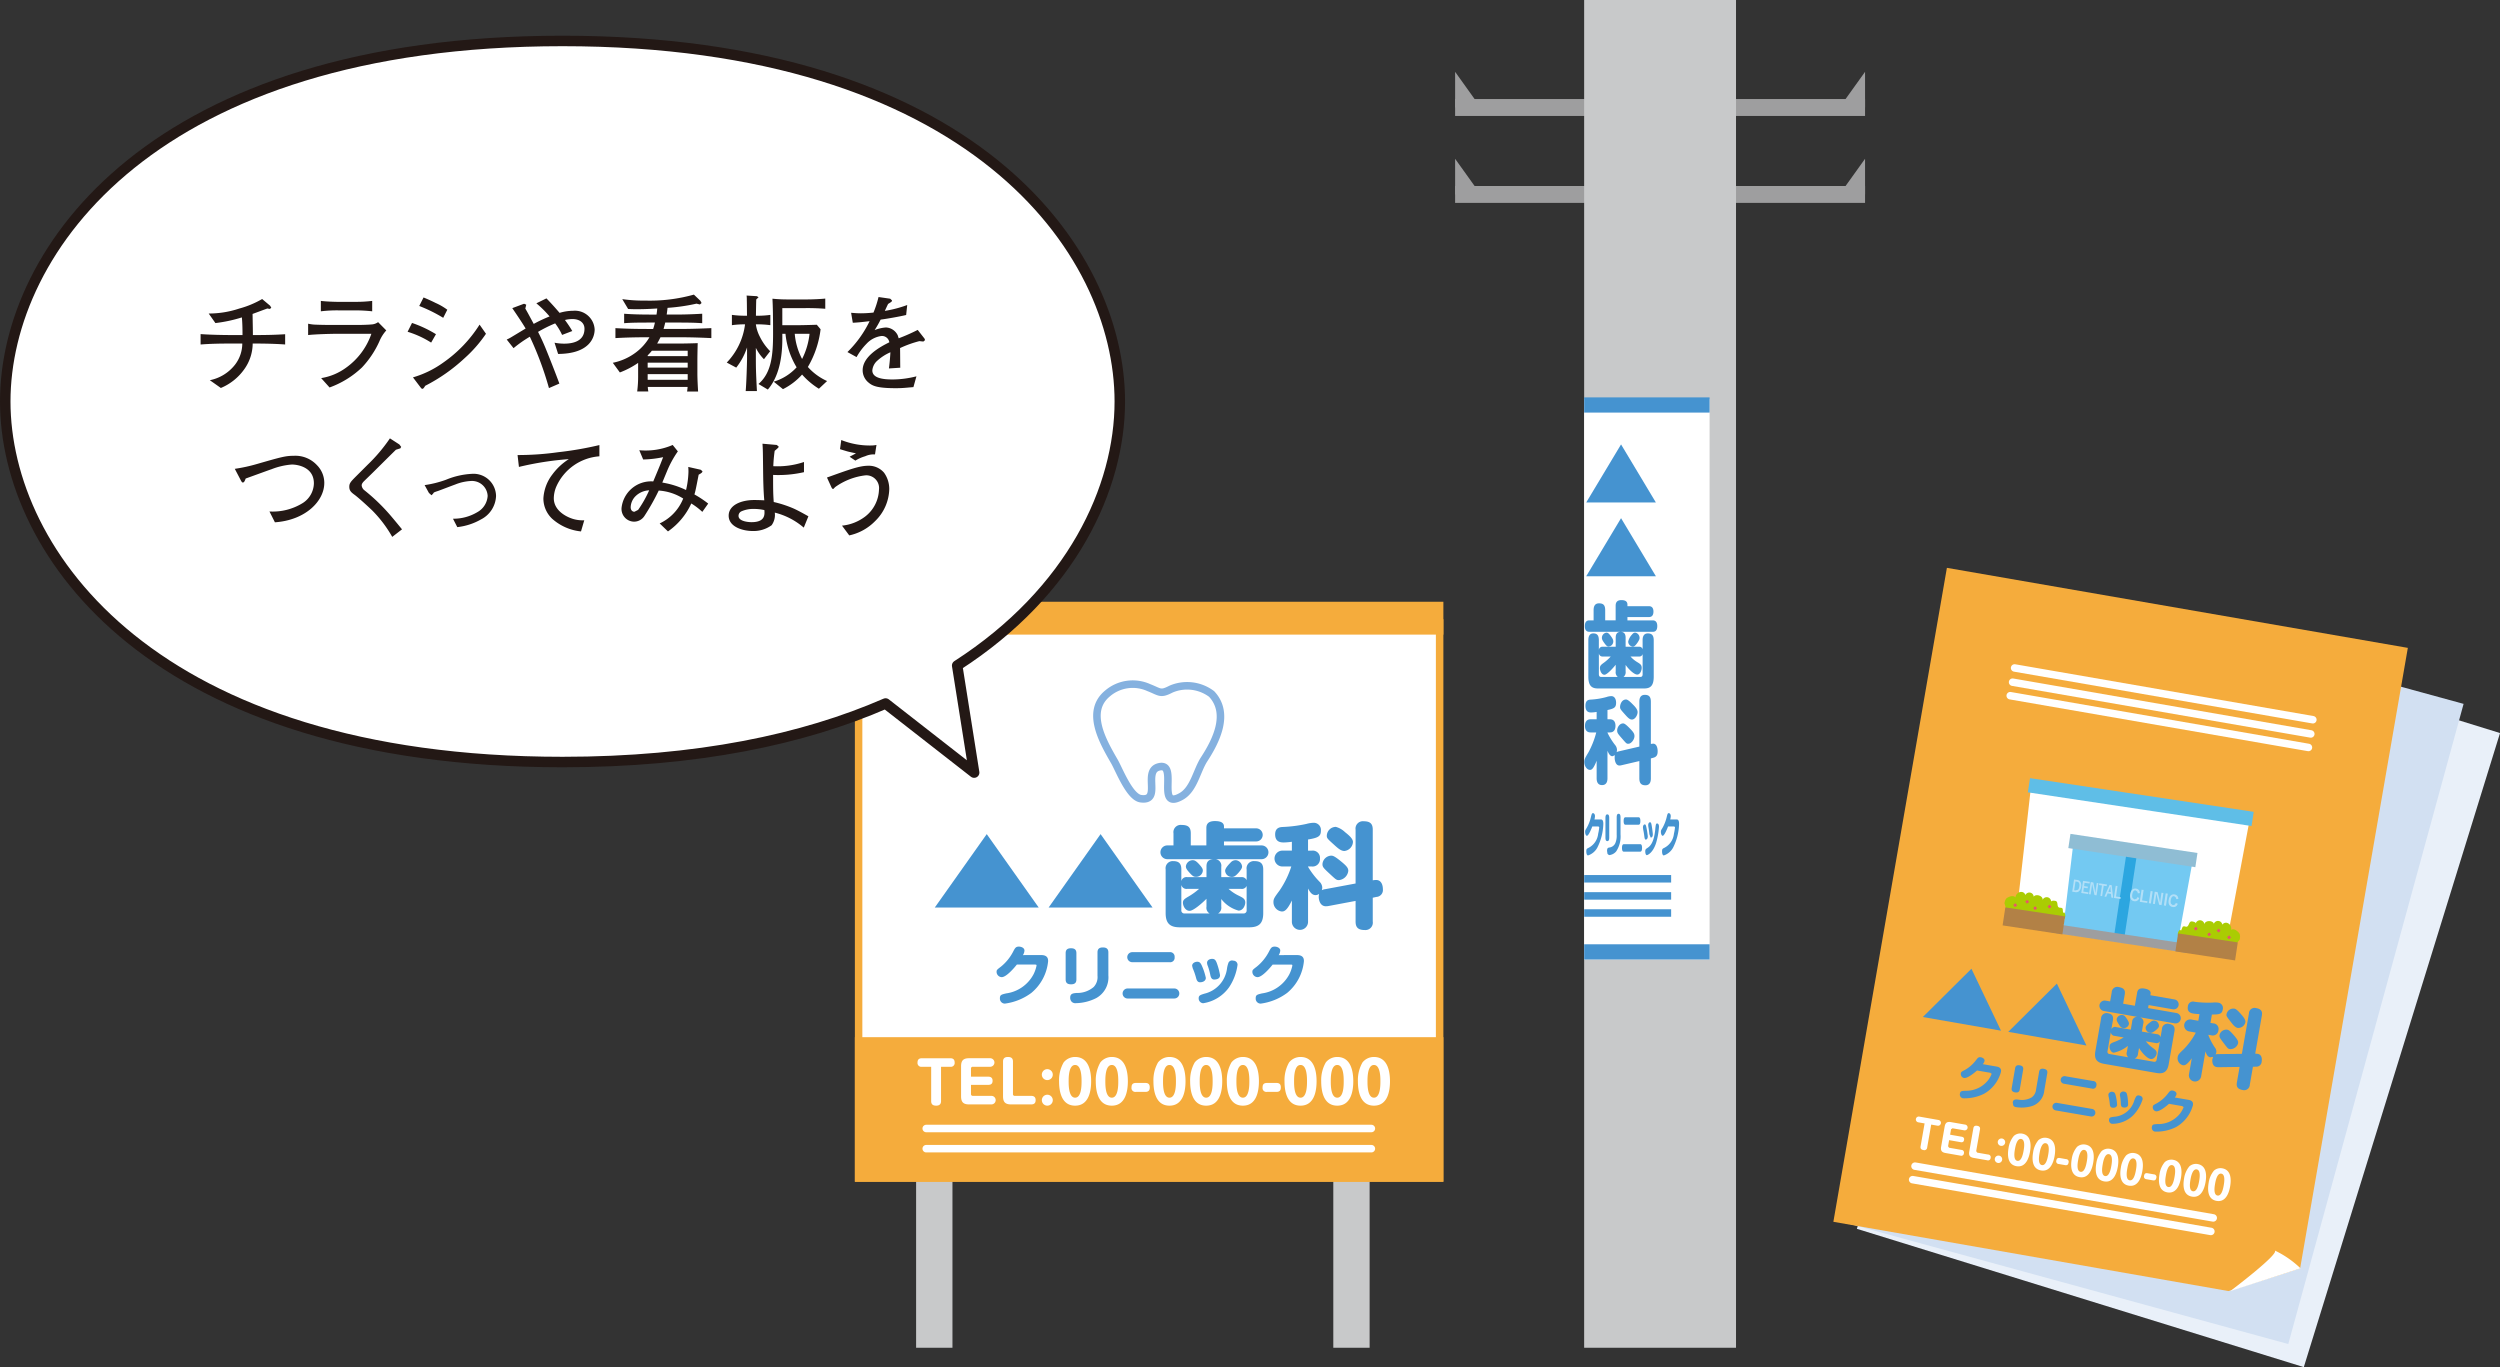
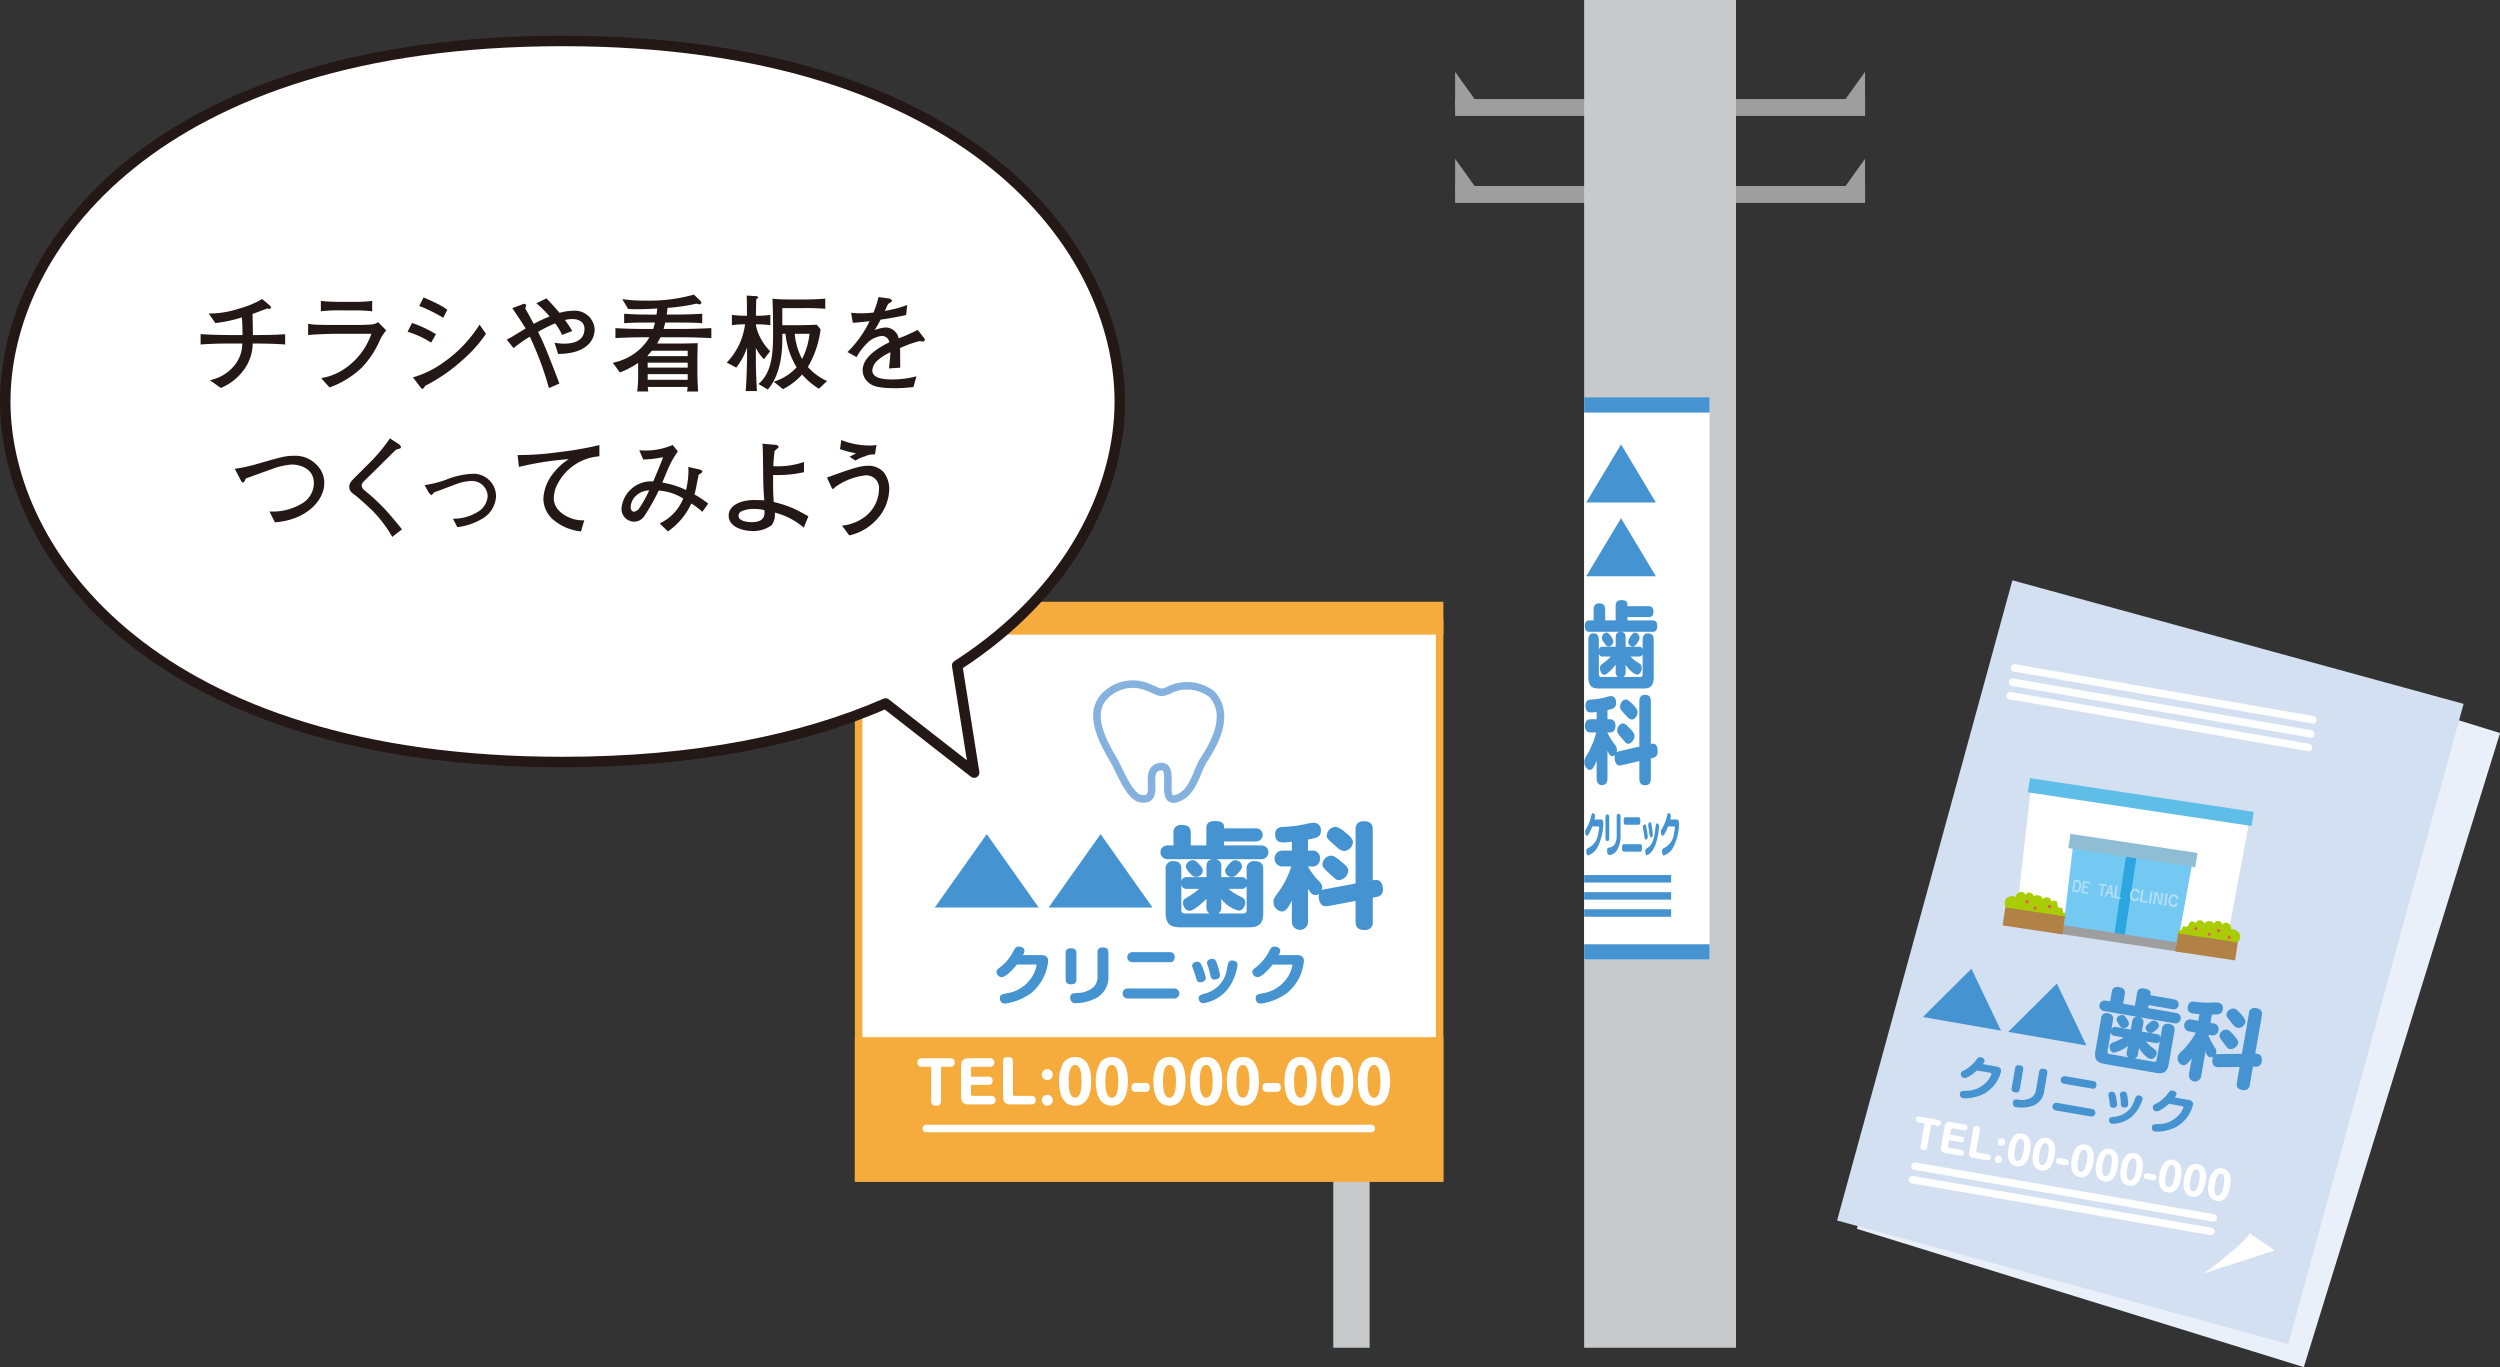
<svg xmlns="http://www.w3.org/2000/svg" viewBox="0 0 264.774 144.791">
  <rect x="0" y="0" width="264.774" height="144.791" fill="#333333" stroke="none" />
  <defs>
    <style>.a,.b{fill:#9e9e9f;}.b,.l,.m{fill-rule:evenodd;}.c{fill:#c8c9ca;}.d,.m{fill:#fff;}.e{fill:#4593d0;}.f,.h,.i,.v{fill:none;}.f{stroke:#4593d0;stroke-miterlimit:10;}.f,.i{stroke-width:0.794px;}.g,.l{fill:#f5ac3c;}.h{stroke:#85b1df;stroke-width:0.799px;}.h,.i,.v{stroke-linecap:round;stroke-linejoin:round;}.i{stroke:#fff;}.j{fill:#e9f0f9;}.k{fill:#d2e0f2;}.n{fill:#5fbee7;}.o{fill:#73c9f2;}.p{fill:#2ca6e0;}.q{fill:#8fbdd4;}.r{fill:#aacc03;}.s{fill:#b28146;}.t{fill:#e8546b;}.u{fill:#b2dff7;}.v{stroke:#231815;stroke-width:1.111px;}.w{fill:#231815;}</style>
  </defs>
  <rect class="a" x="154.11" y="10.489" width="43.417" height="1.791" />
  <polygon class="b" points="154.111 11.385 154.111 7.606 156.815 11.385 154.111 11.385" />
  <polygon class="b" points="197.527 11.385 197.527 7.606 194.822 11.385 197.527 11.385" />
  <rect class="a" x="154.11" y="19.699" width="43.417" height="1.789" />
  <polygon class="b" points="154.111 20.594 154.111 16.817 156.815 20.594 154.111 20.594" />
  <polygon class="b" points="197.527 20.594 197.527 16.817 194.822 20.594 197.527 20.594" />
  <rect class="c" x="167.777" width="16.083" height="142.74" />
  <rect class="d" x="167.777" y="42.273" width="13.285" height="59.349" />
  <rect class="e" x="167.777" y="42.087" width="13.285" height="1.61" />
  <rect class="e" x="167.777" y="100.009" width="13.285" height="1.611" />
  <polygon class="e" points="171.685 47.067 167.994 53.219 175.375 53.219 171.685 47.067" />
  <path class="e" d="M171.903,76.617c-.388,0-.63.441-.63.742,0,.26.073.35.517.861.452.521.476.552.662.552.323,0,.654-.462.654-.812,0-.241-.097-.421-.549-.872-.388-.391-.533-.47-.654-.47m.322-2.535c-.508,0-.645.581-.645.783,0,.22.056.28.549.832.274.309.477.511.703.511.33,0,.606-.452.606-.792,0-.311-.315-.622-.566-.871-.169-.171-.469-.462-.647-.462m-.774,5.491a.543.543,0,0,0-.227.09l.032-.23a.846.846,0,0,0-.161-.482,6.925,6.925,0,0,1-.848-1.352v-.029h.259c.42,0,.589-.311.589-.701,0-.281-.088-.692-.589-.692h-.259v-.981c.727-.151.913-.281.913-.781,0-.392-.186-.692-.508-.692a1.762,1.762,0,0,0-.517.099,7.908,7.908,0,0,1-1.68.272c-.178.01-.542.039-.542.651,0,.711.437.711.63.711a3.896,3.896,0,0,0,.557-.06v.781h-.622c-.129,0-.613,0-.613.701,0,.692.484.692.613.692h.581a9.11,9.11,0,0,1-.832,2.114c-.371.62-.435.741-.435,1.022,0,.441.291.832.598.832.178,0,.363-.091.71-.972V82.407c0,.171,0,.742.574.742.573,0,.573-.581.573-.742v-2.895c.137.321.283.581.533.581l.251-.111a1.657,1.657,0,0,0-.024.272c0,.181.064.822.508.822l.137-.011,1.97-.461v1.813c0,.452.13.752.647.752.573,0,.573-.571.573-.752v-2.093l.259-.07c.339-.091.461-.291.461-.682,0-.35-.105-.812-.486-.812l-.234.031v-4.459c0-.461-.137-.741-.637-.741-.582,0-.582.56-.582.741v4.739Zm1.768-12.568c-.178-.029-.291.101-.396.221a1.612,1.612,0,0,0-.379.711.529.529,0,0,0,.477.54c.12,0,.234-.02.508-.42.202-.301.218-.412.218-.501a.568.568,0,0,0-.428-.552m-3.101,0a.55.55,0,0,0-.461.542c0,.169.064.29.259.56.234.321.315.361.452.361a.529.529,0,0,0,.493-.542c0-.15-.049-.27-.259-.56-.251-.342-.347-.361-.484-.361m-.54,4.689c-.154,0-.242-.09-.242-.29v-2.225a.376.376,0,0,0,.42.35h.839a4.731,4.731,0,0,1-.735.662c-.322.23-.412.33-.412.561,0,.28.169.711.477.711.274,0,.92-.711,1.194-1.063v.701a.632.632,0,0,0,.218.591Zm4.392-.29c0,.181-.073.29-.234.29h-1.792a.636.636,0,0,0,.225-.591v-.682c.364.522.921,1.022,1.228,1.022.33,0,.476-.47.476-.711,0-.321-.169-.42-.461-.601a3.043,3.043,0,0,1-.727-.602h.889a.356.356,0,0,0,.395-.26Zm0-2.635a.359.359,0,0,0-.395-.272h-1.406v-.911c0-.2,0-.651-.508-.671h3.35c.146,0,.51,0,.51-.612,0-.601-.379-.601-.51-.601h-2.649v-.351h2.254c.129,0,.5,0,.5-.581,0-.571-.379-.571-.5-.571h-2.254V64.039c0-.412-.346-.482-.645-.482-.605,0-.605.441-.605.641v1.504h-1.107V64.64c0-.531-.178-.741-.654-.741-.549,0-.573.5-.573.741v1.063h-.42c-.146,0-.51,0-.51.61,0,.602.372.602.51.602h3.277c-.5.02-.517.42-.517.671v.911h-1.364a.373.373,0,0,0-.42.351v-1.032c0-.511-.171-.732-.582-.732-.532,0-.532.561-.532.732v3.847c0,.942.339,1.252,1.009,1.252h4.908c.662,0,1.009-.29,1.009-1.252V67.826c0-.531-.193-.742-.622-.742-.557,0-.557.561-.557.742Zm-2.285-13.891-3.69,6.152h7.381Z" />
  <path class="e" d="M176.891,86.788a1.355,1.355,0,0,0,.057-.357c0-.216-.125-.311-.209-.311-.118,0-.146.116-.217.407a4.431,4.431,0,0,1-.452,1.163c-.154.246-.165.266-.165.423,0,.19.081.406.19.406.178,0,.482-.757.568-.988h.659l.077.08a4.973,4.973,0,0,1-.115.693,1.889,1.889,0,0,1-1.019,1.491c-.182.09-.237.115-.237.381,0,.167.042.423.186.423a1.748,1.748,0,0,0,.988-.839,5.908,5.908,0,0,0,.629-2.495c0-.151-.007-.477-.253-.477Zm-1.323.442-.064-.021c-.035,0-.099.015-.139.167a4.49,4.49,0,0,0-.057.472c-.148,1.48-.588,1.802-.844,1.967-.151.101-.216.141-.216.357,0,.12.036.396.168.396.071,0,.631-.221.973-1.266a7.613,7.613,0,0,0,.314-1.751c0-.19-.062-.286-.134-.321m-.746,1.476c.043,0,.225,0,.225-.342,0-.13-.077-.708-.125-.969-.038-.206-.074-.311-.172-.311-.081,0-.189.09-.189.315a1.435,1.435,0,0,0,.031.256c.043.252.07.472.091.699Zm-.524.216c.118,0,.218-.12.218-.346a8.86,8.86,0,0,0-.154-.974c-.045-.206-.084-.291-.167-.291s-.192.101-.192.321l.021.192c.067.346.081.416.127.767.017.132.045.332.146.332m-2.325.487c-.112,0-.189.105-.189.396,0,.392.146.392.189.392h1.746c.113,0,.189-.101.189-.398,0-.391-.143-.391-.189-.391Zm.175-2.852c-.091,0-.189.066-.189.396,0,.392.146.392.189.392h1.392c.105,0,.192-.085.192-.396,0-.392-.148-.392-.192-.392Zm-.519.015c0-.301-.088-.386-.206-.386-.153,0-.2.16-.2.386v1.842a1.997,1.997,0,0,1-.144.878.792.792,0,0,1-.638.468c-.134.025-.239.05-.239.371l.05.307.16.126a1.094,1.094,0,0,0,.756-.392,2.85,2.85,0,0,0,.462-1.788Zm-1.196.064c0-.291-.077-.386-.204-.386-.169,0-.197.196-.197.386v2.064c0,.291.078.382.203.382.165,0,.199-.186.199-.382Zm-1.567.151a1.355,1.355,0,0,0,.057-.357c0-.216-.125-.311-.209-.311-.116,0-.146.116-.217.407a4.381,4.381,0,0,1-.452,1.163c-.154.246-.165.266-.165.423,0,.19.081.406.192.406.176,0,.48-.757.567-.988h.659l.077.08a4.986,4.986,0,0,1-.115.693,1.889,1.889,0,0,1-1.019,1.491c-.182.09-.237.115-.237.381,0,.167.043.423.186.423a1.747,1.747,0,0,0,.988-.839,5.908,5.908,0,0,0,.629-2.495c0-.151-.007-.477-.253-.477Z" />
  <line class="f" x1="167.78" y1="93.072" x2="176.99" y2="93.072" />
  <line class="f" x1="167.78" y1="94.885" x2="176.99" y2="94.885" />
  <line class="f" x1="167.78" y1="96.696" x2="176.99" y2="96.696" />
-   <rect class="c" x="97.025" y="114.454" width="3.849" height="28.286" />
  <rect class="c" x="141.21" y="114.454" width="3.846" height="28.286" />
  <rect class="d" x="90.935" y="65.979" width="61.537" height="58.782" />
  <path class="g" d="M152.073,124.365H91.331V66.375h60.742Zm.795-58.783H90.539v59.577h62.329Z" />
  <rect class="g" x="90.539" y="109.847" width="62.329" height="15.312" />
  <rect class="g" x="90.539" y="63.731" width="62.329" height="3.48" />
  <path class="e" d="M116.563,88.341,111.057,96.119h11.012Zm-12.057,0L99,96.119h11.012Z" />
  <path class="e" d="M141.003,90.622a.966.966,0,0,0-.941.892c0,.314.109.421.771,1.036.675.627.711.662.988.662a1.112,1.112,0,0,0,.976-.976c0-.288-.144-.505-.819-1.047-.578-.47-.795-.567-.976-.567m.482-3.048a.964.964,0,0,0-.963.939c0,.265.084.337.819 1.0.409.374.71.615,1.047.615a1.017,1.017,0,0,0,.904-.952c0-.372-.47-.746-.844-1.047a2.256,2.256,0,0,0-.963-.554m-1.156,6.602a.908.908,0,0,0-.337.108.99.99,0,0,0,.048-.277.892.892,0,0,0-.241-.578,8.259,8.259,0,0,1-1.264-1.627v-.035h.385a.783.783,0,0,0,.879-.844.771.771,0,0,0-.879-.832h-.385V88.911c1.084-.181,1.361-.337,1.361-.939a.754.754,0,0,0-.759-.832,3.198,3.198,0,0,0-.771.12,14.307,14.307,0,0,1-2.506.325c-.265.013-.808.049-.808.784,0,.855.651.855.941.855a6.822,6.822,0,0,0,.83-.073v.939h-.927a.841.841,0,1,0,0,1.676h.867a9.768,9.768,0,0,1-1.24,2.542c-.554.746-.651.89-.651,1.228a.991.991,0,0,0,.892,1.001c.265,0,.542-.109,1.06-1.169v2.216a.857.857,0,1,0,1.712,0v-3.482c.204.386.421.699.795.699a.586.586,0,0,0,.372-.132,1.667,1.667,0,0,0-.036.325c0,.217.097.988.76.988l.204-.013,2.94-.554v2.181c0,.542.193.903.963.903a.786.786,0,0,0,.855-.903v-2.519l.386-.084a.729.729,0,0,0,.686-.819c0-.421-.157-.976-.722-.976a2.156,2.156,0,0,0-.35.036v-5.362c0-.554-.204-.892-.952-.892a.781.781,0,0,0-.867.892v5.699Zm-9.418-3.073a.707.707,0,0,0-.591.266c-.084.084-.567.554-.567.855a.702.702,0,0,0,.711.65c.181,0,.35-.024.759-.505.302-.361.326-.494.326-.602a.742.742,0,0,0-.638-.664m-4.627,0a.737.737,0,0,0-.687.651c0,.204.097.35.386.675.349.385.469.434.675.434a.71.71,0,0,0,.735-.651c0-.181-.073-.325-.386-.675-.372-.409-.518-.434-.722-.434m-.808,5.639a.316.316,0,0,1-.361-.35v-2.674a.556.556,0,0,0,.627.421h1.253a6.902,6.902,0,0,1-1.096.795c-.483.277-.615.398-.615.675,0,.337.252.855.71.855.41,0,1.373-.855,1.784-1.277v.843a.69.69,0,0,0,.325.711Zm6.555-.35a.312.312,0,0,1-.35.35h-2.674a.695.695,0,0,0,.337-.711v-.819a3.452,3.452,0,0,0,1.831,1.229c.494,0,.711-.567.711-.855,0-.386-.253-.507-.687-.724a4.464,4.464,0,0,1-1.084-.722h1.324a.55.55,0,0,0,.591-.314Zm0-3.168a.551.551,0,0,0-.591-.325h-2.096v-1.098a.693.693,0,0,0-.759-.806h4.999a.729.729,0,1,0,0-1.457h-3.952v-.423h3.361a.694.694,0,1,0,0-1.385h-3.361v-.193c0-.494-.518-.578-.963-.578-.904,0-.904.531-.904.771v1.807h-1.651v-1.278c0-.638-.265-.89-.976-.89a.772.772,0,0,0-.855.89v1.278h-.626a.729.729,0,1,0,0,1.457h4.892c-.748.024-.771.505-.771.806v1.098h-2.036a.551.551,0,0,0-.627.421V92.079c0-.613-.253-.879-.867-.879a.757.757,0,0,0-.795.879v4.627c0,1.133.505,1.506,1.505,1.506h7.326c.987,0,1.505-.35,1.505-1.506V92.092c0-.638-.288-.892-.927-.892a.771.771,0,0,0-.832.892Z" />
  <path class="e" d="M135.429,101.155a.978.978,0,0,0,.162-.48c0-.291-.351-.42-.588-.42-.333,0-.414.155-.617.547a4.973,4.973,0,0,1-1.28,1.572c-.433.332-.468.358-.468.568a.568.568,0,0,0,.542.549c.501,0,1.362-1.023,1.606-1.334h1.869c.155,0,.217,0,.217.108a3.593,3.593,0,0,1-.326.935,3.861,3.861,0,0,1-2.884,2.01c-.515.122-.671.157-.671.515a.527.527,0,0,0,.528.568,6.021,6.021,0,0,0,2.797-1.13,4.968,4.968,0,0,0,1.781-3.366c0-.204-.021-.644-.718-.644Zm-4.74.596-.183-.028a.417.417,0,0,0-.393.224,2.97,2.97,0,0,0-.162.637,3.138,3.138,0,0,1-2.39,2.654c-.427.134-.609.189-.609.48a.507.507,0,0,0,.473.535,4.135,4.135,0,0,0,2.757-1.707,5.641,5.641,0,0,0,.886-2.363.432.432,0,0,0-.378-.433m-2.114,1.991c.122,0,.637,0,.637-.461a7.201,7.201,0,0,0-.351-1.308c-.109-.277-.21-.42-.489-.42-.23,0-.535.122-.535.427a1.011,1.011,0,0,0,.088.346,6.453,6.453,0,0,1,.258.941c.034.155.101.475.392.475m-1.483.291c.332,0,.616-.162.616-.468a6.45,6.45,0,0,0-.433-1.313c-.129-.279-.238-.393-.475-.393-.23,0-.542.136-.542.434l.062.256a6.828,6.828,0,0,1,.358,1.036c.048.176.129.448.413.448m-7.666.657a.531.531,0,1,0,0,1.063h4.943a.531.531,0,1,0,0-1.063Zm.494-3.847a.532.532,0,1,0,0,1.064h3.941a.474.474,0,0,0,.542-.535.479.479,0,0,0-.542-.529Zm-2.534.021c0-.406-.251-.521-.582-.521-.433,0-.568.216-.568.521v2.485a1.518,1.518,0,0,1-.406,1.186,2.676,2.676,0,0,1-1.809.63c-.379.034-.678.067-.678.5a.617.617,0,0,0,.143.414.541.541,0,0,0,.454.168,4.983,4.983,0,0,0,2.141-.528,2.504,2.504,0,0,0,1.306-2.411Zm-3.385.088c0-.393-.217-.522-.577-.522-.48,0-.561.265-.561.522v2.783c0,.392.224.515.575.515.468,0,.563-.251.563-.515Zm-5.663.203a.977.977,0,0,0,.162-.48c0-.291-.351-.42-.589-.42-.332,0-.413.155-.616.547a4.992,4.992,0,0,1-1.28,1.572c-.434.332-.468.358-.468.568a.568.568,0,0,0,.542.549c.501,0,1.361-1.023,1.606-1.334h1.869c.155,0,.216,0,.216.108a3.573,3.573,0,0,1-.325.935,3.861,3.861,0,0,1-2.884,2.01c-.515.122-.671.157-.671.515a.527.527,0,0,0,.528.568,6.021,6.021,0,0,0,2.797-1.13,4.974,4.974,0,0,0,1.781-3.366c0-.204-.021-.644-.718-.644Z" />
  <path class="d" d="M145.515,112.791c.683,0,.683,1.338.683,1.729,0,.396,0,1.735-.683,1.735-.685,0-.685-1.338-.685-1.735,0-.391,0-1.729.685-1.729m0-.847a1.542,1.542,0,0,0-1.214.577,3.792,3.792,0,0,0-.486,1.999c0,.906.181,2.58,1.7,2.58,1.512,0,1.698-1.674,1.698-2.58,0-.944-.199-2.576-1.698-2.576m-3.888.847c.685,0,.685,1.338.685,1.729,0,.396,0,1.735-.685,1.735s-.685-1.338-.685-1.735c0-.391,0-1.729.685-1.729m0-.847a1.54,1.54,0,0,0-1.212.577,3.782,3.782,0,0,0-.487,1.999c0,.906.181,2.58,1.7,2.58,1.512,0,1.698-1.674,1.698-2.58,0-.944-.197-2.576-1.698-2.576m-3.888.847c.685,0,.685,1.338.685,1.729,0,.396,0,1.735-.685,1.735s-.685-1.338-.685-1.735c0-.391,0-1.729.685-1.729m0-.847a1.54,1.54,0,0,0-1.212.577,3.791,3.791,0,0,0-.486,1.999c0,.906.179,2.58,1.698,2.58,1.513,0,1.698-1.674,1.698-2.58,0-.944-.197-2.576-1.698-2.576m-3.552,2.75c-.403,0-.469.234-.469.48a.409.409,0,0,0,.469.468h1.002c.396,0,.462-.239.462-.48,0-.323-.15-.468-.462-.468Zm-2.555-1.903c.685,0,.685,1.338.685,1.729,0,.396,0,1.735-.685,1.735s-.685-1.338-.685-1.735c0-.391,0-1.729.685-1.729m0-.847a1.54,1.54,0,0,0-1.212.577,3.782,3.782,0,0,0-.487,1.999c0,.906.181,2.58,1.7,2.58,1.512,0,1.698-1.674,1.698-2.58,0-.944-.197-2.576-1.698-2.576m-3.888.847c.685,0,.685,1.338.685,1.729,0,.396,0,1.735-.685,1.735s-.685-1.338-.685-1.735c0-.391,0-1.729.685-1.729m0-.847a1.54,1.54,0,0,0-1.212.577,3.792,3.792,0,0,0-.486,1.999c0,.906.179,2.58,1.698,2.58,1.513,0,1.7-1.674,1.7-2.58,0-.944-.199-2.576-1.7-2.576m-3.888.847c.685,0,.685,1.338.685,1.729,0,.396,0,1.735-.685,1.735-.683,0-.683-1.338-.683-1.735,0-.391,0-1.729.683-1.729m0-.847a1.54,1.54,0,0,0-1.212.577,3.792,3.792,0,0,0-.486,1.999c0,.906.181,2.58,1.698,2.58,1.513,0,1.7-1.674,1.7-2.58,0-.944-.199-2.576-1.7-2.576m-3.552,2.75c-.402,0-.468.234-.468.48a.409.409,0,0,0,.468.468h1.002c.396,0,.462-.239.462-.48,0-.323-.15-.468-.462-.468Zm-2.555-1.903c.685,0,.685,1.338.685,1.729,0,.396,0,1.735-.685,1.735s-.685-1.338-.685-1.735c0-.391,0-1.729.685-1.729m0-.847a1.54,1.54,0,0,0-1.212.577,3.792,3.792,0,0,0-.486,1.999c0,.906.179,2.58,1.698,2.58,1.513,0,1.7-1.674,1.7-2.58,0-.944-.199-2.576-1.7-2.576m-3.886.847c.683,0,.683,1.338.683,1.729,0,.396,0,1.735-.683,1.735-.685,0-.685-1.338-.685-1.735,0-.391,0-1.729.685-1.729m0-.847a1.542,1.542,0,0,0-1.214.577,3.791,3.791,0,0,0-.486,1.999c0,.906.181,2.58,1.7,2.58,1.512,0,1.698-1.674,1.698-2.58,0-.944-.197-2.576-1.698-2.576M110.923,115.942a.579.579,0,1,0,.577.575.578.578,0,0,0-.577-.575m0-2.708a.58.58,0,1,0,.577.577.582.582,0,0,0-.577-.577m-3.64-.804c0-.325-.157-.487-.535-.487-.486,0-.517.318-.517.487v3.685c0,.637.27.853.853.853h2.131c.301,0,.469-.132.469-.456,0-.323-.186-.449-.469-.449h-1.735a.178.178,0,0,1-.197-.199Zm-4.446,1.602v-.853a.178.178,0,0,1,.199-.197h1.831a.453.453,0,1,0,0-.906h-2.227c-.577,0-.853.21-.853.851v3.188c0,.637.27.853.853.853h2.359a.453.453,0,1,0,0-.906h-1.963a.181.181,0,0,1-.199-.199v-.966h1.831c.396,0,.456-.234.456-.433,0-.162-.042-.433-.456-.433Zm-4.217-1.05v3.632c0,.372.21.486.535.486.491,0,.51-.342.51-.491v-3.626h.979a.403.403,0,0,0,.462-.456c0-.36-.216-.449-.462-.449H97.641c-.3,0-.468.132-.468.455a.408.408,0,0,0,.468.451Z" />
  <path class="h" d="M127.532,80.413c1.285-1.978,2.715-4.855.791-6.913a4.324,4.324,0,0,0-4.283-.524c-1.163.601-1.151.325-2.381-.155a4.113,4.113,0,0,0-4.367.626c-2.306,1.912-.521,5.027.745,7.218.483.841,1.603,3.76,2.783,3.924,2.246.318.197-2.869,1.865-3.353,2.212-.636-.349,4.675,2.425,3.108C126.447,83.588,126.746,81.624,127.532,80.413Z" />
  <line class="i" x1="98.095" y1="119.519" x2="145.242" y2="119.519" />
-   <line class="i" x1="98.095" y1="121.656" x2="145.242" y2="121.656" />
  <rect class="j" x="195.569" y="79.115" width="70.296" height="49.55" transform="translate(63.266 293.583) rotate(-72.805)" />
  <rect class="k" x="192.594" y="77.132" width="70.297" height="49.546" transform="translate(69.306 294.646) rotate(-74.686)" />
-   <polygon class="l" points="236.012 136.736 194.171 129.4 206.195 60.14 255.013 68.616 243.607 134.324 236.012 136.736" />
  <path class="e" d="M217.842,104.17l-5.149,5.114,8.28,1.445Zm-9.048-1.571-5.149,5.114,8.278,1.445Z" />
  <path class="e" d="M235.897,109.056a.736.736,0,0,0-.823.547c-.042.235.027.332.444.881.424.559.447.591.655.627a.851.851,0,0,0,.862-.605c.038-.218-.043-.4-.479-.896-.374-.43-.524-.531-.659-.554m.763-2.227a.736.736,0,0,0-.848.58c-.035.199.018.265.484.86.259.335.454.554.707.599a.776.776,0,0,0,.805-.596c.049-.281-.256-.624-.497-.899-.164-.188-.452-.508-.651-.543m-1.736,4.812a.693.693,0,0,0-.269.036l.073-.202a.672.672,0,0,0-.105-.466,6.348,6.348,0,0,1-.738-1.389l.004-.027.291.05a.598.598,0,0,0,.771-.519.589.589,0,0,0-.553-.741l-.29-.05.155-.888c.839.007,1.068-.074,1.147-.528a.575.575,0,0,0-.461-.724,2.35,2.35,0,0,0-.596-.011,10.995,10.995,0,0,1-1.926-.084.546.546,0,0,0-.71.483c-.112.643.377.728.595.766a5.3,5.3,0,0,0,.634.055l-.123.707-.697-.122a.641.641,0,1,0-.22,1.259l.651.115a7.438,7.438,0,0,1-1.266,1.747c-.515.49-.606.585-.651.839a.757.757,0,0,0,.539.869c.2.035.423-.01.951-.739l-.291,1.666a.654.654,0,1,0,1.287.224l.456-2.617c.104.316.225.581.507.63l.298-.052-.07.241c-.028.162-.057.755.441.841l.155.018,2.283-.031-.287,1.639c-.071.407.027.704.606.806a.6.6,0,0,0,.762-.568l.33-1.893.301-.013a.558.558,0,0,0,.624-.525c.055-.318.01-.755-.416-.829a1.767,1.767,0,0,0-.267-.02l.703-4.031c.073-.416-.036-.697-.598-.795a.596.596,0,0,0-.769.557l-.749,4.284Zm-6.663-3.535a.54.54,0,0,0-.479.122c-.074.053-.498.343-.538.57a.537.537,0,0,0,.449.582c.136.024.266.027.637-.281.273-.232.309-.329.323-.41a.566.566,0,0,0-.393-.582m-3.478-.606a.561.561,0,0,0-.602.399c-.027.154.027.274.202.557.211.336.295.388.449.414a.541.541,0,0,0,.638-.392c.024-.136-.011-.255-.202-.559-.227-.357-.332-.393-.486-.42m-1.347,4.133a.242.242,0,0,1-.227-.311l.351-2.01a.423.423,0,0,0,.416.399l.942.165a5.311,5.311,0,0,1-.928.454c-.399.146-.515.218-.552.427-.043.253.078.676.423.736a3.598,3.598,0,0,0,1.508-.727l-.111.634a.526.526,0,0,0,.151.577Zm4.973.598a.237.237,0,0,1-.308.216l-2.012-.35a.53.53,0,0,0,.347-.49l.108-.616c.325.542.871,1.103,1.215,1.163.371.066.609-.332.647-.549.05-.291-.123-.414-.421-.634a3.473,3.473,0,0,1-.721-.686l.997.174a.42.42,0,0,0,.486-.158Zm.416-2.383a.42.42,0,0,0-.402-.322l-1.575-.274.143-.825a.528.528,0,0,0-.463-.707l3.759.657a.557.557,0,1,0,.19-1.096l-2.971-.518.056-.318,2.527.441a.53.53,0,1,0,.181-1.042l-2.527-.441.025-.144c.066-.372-.314-.504-.648-.561-.679-.119-.749.28-.78.461l-.238,1.359-1.24-.217.168-.96c.083-.48-.083-.706-.617-.798a.589.589,0,0,0-.76.557l-.168.96-.47-.081a.556.556,0,1,0-.192,1.095l3.678.643a.527.527,0,0,0-.686.505l-.143.825-1.532-.267a.419.419,0,0,0-.526.235l.164-.934c.08-.462-.076-.694-.538-.774a.576.576,0,0,0-.713.556l-.608,3.479c-.148.851.183,1.198.935,1.33l5.506.96c.743.13,1.179-.064,1.33-.934l.606-3.469c.084-.48-.101-.708-.581-.792a.588.588,0,0,0-.742.561Z" />
  <path class="e" d="M230.328,116.234a.74.74,0,0,0,.183-.34c.038-.218-.21-.36-.388-.391-.249-.043-.33.063-.533.332a3.79,3.79,0,0,1-1.165,1.014c-.368.193-.396.21-.424.367a.431.431,0,0,0,.336.482c.377.066,1.155-.591,1.378-.794l1.403.242.15.109a2.755,2.755,0,0,1-.365.659,2.945,2.945,0,0,1-2.426,1.137c-.402.025-.524.031-.57.3a.401.401,0,0,0,.323.496,4.57,4.57,0,0,0,2.246-.487,3.786,3.786,0,0,0,1.772-2.296c.027-.153.069-.486-.455-.577Zm-3.636-.172-.133-.043a.315.315,0,0,0-.325.116,2.313,2.313,0,0,0-.204.458,2.389,2.389,0,0,1-2.138,1.683c-.337.048-.482.064-.519.283a.388.388,0,0,0,.287.463,3.152,3.152,0,0,0,2.289-.925,4.301,4.301,0,0,0,.972-1.659.33.33,0,0,0-.228-.375m-1.844,1.222c.091.015.477.081.538-.263a5.46,5.46,0,0,0-.095-1.028c-.046-.223-.104-.342-.312-.378a.366.366,0,0,0-.456.251.756.756,0,0,0,.021.272,4.756,4.756,0,0,1,.071.739c.006.122.015.37.234.407m-1.151.027c.249.042.483-.042.524-.272a4.864,4.864,0,0,0-.157-1.042c-.06-.225-.126-.326-.304-.357a.38.38,0,0,0-.463.256l.013.2a5.331,5.331,0,0,1,.136.825c.013.139.038.353.252.389m-5.839-.505a.405.405,0,1,0-.137.798l3.711.64a.405.405,0,1,0,.137-.798Zm.868-2.824a.405.405,0,1,0-.137.798l2.96.51a.36.36,0,0,0,.476-.33.365.365,0,0,0-.339-.468Zm-1.903-.319c.053-.305-.12-.423-.37-.466-.326-.056-.455.09-.494.318l-.322,1.866a1.158,1.158,0,0,1-.458.837,2.029,2.029,0,0,1-1.439.238c-.29-.022-.518-.036-.574.29l.055.328a.407.407,0,0,0,.318.186,3.793,3.793,0,0,0,1.676-.12,1.905,1.905,0,0,0,1.292-1.641Zm-2.554-.371c.05-.295-.095-.42-.364-.466-.361-.062-.456.126-.49.319l-.36,2.089c-.05.295.101.416.365.461.351.062.455-.115.489-.314Zm-4.276-.587a.765.765,0,0,0,.185-.34c.038-.218-.21-.361-.389-.391-.249-.043-.33.063-.533.332a3.786,3.786,0,0,1-1.163,1.014c-.368.193-.398.209-.424.367a.431.431,0,0,0,.335.482c.377.064,1.155-.591,1.378-.794l1.404.242.148.109a2.731,2.731,0,0,1-.365.659,2.944,2.944,0,0,1-2.426,1.137c-.402.025-.522.031-.57.3a.403.403,0,0,0,.323.496,4.587,4.587,0,0,0,2.246-.487,3.778,3.778,0,0,0,1.772-2.297c.027-.151.069-.484-.455-.575Z" />
  <path class="d" d="M235.259,124.302c.458.08.301.976.255,1.236-.046.266-.203,1.161-.661,1.081s-.301-.976-.255-1.242c.046-.26.203-1.156.661-1.075m.099-.567a1.046,1.046,0,0,0-.879.244,2.587,2.587,0,0,0-.56,1.28c-.106.608-.182,1.749.834,1.926,1.012.178,1.333-.92,1.439-1.527.111-.63.169-1.746-.834-1.922m-2.703.115c.458.08.301.976.255,1.236-.046.266-.203,1.161-.661,1.081s-.301-.976-.255-1.24c.046-.262.203-1.158.661-1.077m.099-.567a1.05,1.05,0,0,0-.879.244,2.588,2.588,0,0,0-.56,1.28c-.106.608-.182,1.749.834,1.926,1.012.178,1.333-.92,1.439-1.527.111-.63.169-1.746-.834-1.922m-2.703.115c.458.08.301.976.255,1.236-.046.266-.203,1.162-.661,1.081-.458-.08-.301-.976-.255-1.24.046-.262.203-1.158.661-1.077m.099-.567a1.047,1.047,0,0,0-.878.244,2.562,2.562,0,0,0-.56,1.281c-.106.606-.183,1.747.833,1.926,1.012.176,1.333-.921,1.439-1.527.111-.631.171-1.747-.834-1.924m-2.701,1.425c-.269-.048-.34.102-.37.266a.278.278,0,0,0,.258.368l.671.118c.266.048.339-.106.367-.266a.276.276,0,0,0-.255-.368Zm-1.488-1.568c.458.08.3.976.255,1.236-.048.266-.204,1.161-.662,1.081-.458-.081-.301-.976-.253-1.242.045-.26.203-1.156.661-1.075m.099-.567a1.045,1.045,0,0,0-.879.244,2.575,2.575,0,0,0-.56,1.28c-.106.606-.183,1.749.833,1.926,1.012.178,1.333-.921,1.439-1.527.111-.63.171-1.746-.833-1.922m-2.703.115c.458.08.3.976.255,1.236-.046.266-.204,1.161-.662,1.081s-.301-.976-.253-1.24c.045-.262.203-1.158.661-1.077m.099-.567a1.049,1.049,0,0,0-.879.244,2.575,2.575,0,0,0-.56,1.28c-.106.608-.183,1.749.833,1.926,1.012.178,1.334-.92,1.441-1.527.111-.63.169-1.746-.834-1.922m-2.703.115c.458.08.301.976.255,1.236-.046.266-.204,1.161-.662,1.081s-.3-.976-.253-1.24c.046-.262.203-1.158.661-1.077m.099-.567a1.049,1.049,0,0,0-.879.244,2.574,2.574,0,0,0-.56,1.281c-.106.606-.182,1.747.833,1.926,1.012.176,1.334-.921,1.441-1.527.111-.631.169-1.747-.834-1.924m-2.702,1.425c-.269-.048-.34.102-.37.266a.278.278,0,0,0,.259.368l.671.118c.265.048.337-.106.365-.266a.275.275,0,0,0-.255-.368Zm-1.488-1.568c.458.08.301.976.255,1.236-.046.265-.203,1.161-.662,1.081-.458-.081-.3-.976-.253-1.242.046-.26.203-1.156.661-1.075m.099-.567a1.046,1.046,0,0,0-.879.244,2.575,2.575,0,0,0-.56,1.28c-.106.606-.182,1.749.833,1.926,1.012.178,1.334-.921,1.441-1.527.111-.63.169-1.746-.834-1.922m-2.703.115c.458.08.301.976.255,1.236-.046.266-.203,1.161-.661,1.081-.458-.081-.301-.976-.255-1.242.046-.26.203-1.156.661-1.075m.099-.567a1.046,1.046,0,0,0-.879.244,2.588,2.588,0,0,0-.56,1.28c-.106.608-.182,1.749.834,1.926,1.011.178,1.333-.92,1.439-1.527.111-.63.169-1.746-.834-1.922m-2.437,2.332a.393.393,0,1,0,.318.452.392.392,0,0,0-.318-.452m.318-1.812a.394.394,0,1,0,.318.454.395.395,0,0,0-.318-.454m-2.345-.96c.038-.217-.048-.344-.301-.389-.325-.056-.382.153-.402.266l-.433,2.465c-.076.426.08.602.47.671l1.425.249a.274.274,0,0,0,.367-.249.278.278,0,0,0-.26-.357l-1.161-.203-.109-.157Zm-3.165.554.099-.57.155-.109,1.225.214a.308.308,0,1,0,.106-.606l-1.49-.26c-.385-.069-.595.039-.671.469l-.374,2.134c-.074.426.08.602.47.669l1.578.277a.273.273,0,0,0,.363-.251.276.276,0,0,0-.256-.356l-1.313-.23-.109-.157.113-.647,1.225.216c.265.046.333-.104.356-.235.02-.109.024-.294-.253-.343Zm-2.702-1.193-.427,2.43c-.043.248.084.35.301.388a.3.3,0,0,0,.399-.27l.426-2.425.655.115a.308.308,0,1,0,.106-.606l-2.009-.353a.308.308,0,1,0-.106.606Z" />
  <line class="i" x1="202.817" y1="123.506" x2="234.401" y2="128.989" />
  <line class="i" x1="202.566" y1="124.937" x2="234.153" y2="130.421" />
  <line class="i" x1="213.152" y1="72.25" x2="244.736" y2="77.732" />
  <line class="i" x1="213.366" y1="70.744" x2="244.953" y2="76.227" />
  <line class="i" x1="212.902" y1="73.681" x2="244.485" y2="79.163" />
-   <path class="m" d="M240.905,132.433a10.274,10.274,0,0,1,2.741,1.893l-7.434,2.409s5.341-4.028,4.693-4.302" />
+   <path class="m" d="M240.905,132.433l-7.434,2.409s5.341-4.028,4.693-4.302" />
  <polygon class="d" points="235.513 101.438 213.425 98.111 215.161 82.808 238.359 86.301 235.513 101.438" />
  <rect class="n" x="225.969" y="72.97" width="1.519" height="23.958" transform="translate(108.968 296.501) rotate(-81.437)" />
  <polygon class="o" points="230.568 100.258 218.5 98.436 219.681 88.522 232.358 90.433 230.568 100.258" />
  <polygon class="p" points="224.983 99.35 223.891 99.185 225.362 89.378 226.464 89.543 224.983 99.35" />
  <rect class="q" x="225.133" y="83.279" width="1.522" height="13.603" transform="translate(103.216 300.063) rotate(-81.446)" />
  <polygon class="a" points="231.484 100.906 217.239 98.758 217.382 97.819 231.622 99.962 231.484 100.906" />
  <path class="r" d="M214.723,97.104c-.357-.05-.739,0-1.04-.032-.042-.003-.857-.286-.561-.43-.437.218-.633-.15-.687-.491l-.143-.496c.022-.043.048-.438.302-.577.225-.12.606-.297.865-.035.042-.574.837-.836,1.053-.251a.46.46,0,0,1,.876.179c.207-.335.997-.116.946.332a.468.468,0,0,1,.896.224c-.01-.189.417-.133.497-.104.244.087.127.479.266.636.132.153.35-.008.466.202l.039.399.146-.015a.634.634,0,0,1-.151.833c-.316.214-.581-.042-.837-.063a5.337,5.337,0,0,1-1.133.017c-.393-.115-.612-.399-.98-.406a4.772,4.772,0,0,1-.82.078" />
  <rect class="s" x="214.44" y="94.332" width="1.93" height="6.401" transform="translate(86.833 295.98) rotate(-81.422)" />
-   <polygon class="t" points="213.632 95.894 213.4 96.069 213.221 95.836 213.466 95.659 213.632 95.894" />
  <polygon class="t" points="214.902 95.531 214.666 95.709 214.489 95.473 214.726 95.299 214.902 95.531" />
  <polygon class="t" points="215.747 96.211 215.509 96.386 215.333 96.151 215.57 95.977 215.747 96.211" />
  <rect class="t" x="216.916" y="95.873" width="0.293" height="0.293" transform="translate(-14.748 147.008) rotate(-36.268)" />
  <path class="r" d="M234.474,100.077c.36.062.706.221,1.001.28.045.01.902-.022.671-.251.346.339.65.05.801-.265.057-.111.3-.302.28-.43-.006-.048.085-.434-.12-.641-.182-.181-.487-.465-.809-.29.123-.561-.557-1.046-.934-.549a.463.463,0,0,0-.895-.088c-.094-.379-.921-.405-1.004.043a.469.469,0,0,0-.924-.055c.074-.176-.357-.251-.437-.246-.26.013-.266.42-.445.535-.167.106-.325-.113-.503.052l-.153.371-.139-.059a.628.628,0,0,0-.102.837c.241.301.568.133.823.192.356.077.664.339,1.072.349.412.007.704-.204,1.053-.102a4.611,4.611,0,0,0,.763.316" />
  <rect class="s" x="232.733" y="97.09" width="1.932" height="6.392" transform="translate(99.693 316.424) rotate(-81.426)" />
  <polygon class="t" points="235.872 99.246 236.049 99.481 236.285 99.309 236.106 99.073 235.872 99.246" />
  <rect class="t" x="234.827" y="98.411" width="0.293" height="0.293" transform="translate(-12.377 159.746) rotate(-36.65)" />
  <rect class="t" x="233.822" y="98.815" width="0.293" height="0.289" transform="translate(-13.941 154.415) rotate(-35.535)" />
  <polygon class="t" points="232.352 98.322 232.527 98.559 232.759 98.384 232.588 98.148 232.352 98.322" />
  <path class="u" d="M219.992,93.197a.457.457,0,0,1,.346.202.734.734,0,0,1,.073.518.742.742,0,0,1-.246.493.465.465,0,0,1-.361.078l-.336-.052.193-1.287Zm-.318,1.089.143.02.274-.081a.682.682,0,0,0,.13-.343c.048-.314-.041-.473-.266-.505l-.139-.022Z" />
  <polygon class="u" points="221.332 93.397 221.303 93.577 220.775 93.497 220.723 93.844 221.127 93.907 221.096 94.079 220.702 94.019 220.638 94.428 221.185 94.51 221.162 94.691 220.427 94.578 220.614 93.291 221.332 93.397" />
-   <path class="u" d="M222.049,94.822l-.224-.031-.167-.794-.045-.22-.025-.123h-.018c-.028.267-.059.451-.08.601l-.073.475-.175-.027.192-1.288.269.045.147.724c.02.067.035.202.059.361l.018.003c.013-.165.036-.389.067-.557l.073-.48.175.024Z" />
  <polygon class="u" points="223.145 93.674 223.116 93.856 222.806 93.809 222.634 94.915 222.455 94.883 222.617 93.78 222.304 93.732 222.336 93.55 223.145 93.674" />
  <path class="u" d="M223.068,94.979l-.188-.029.546-1.236.221.035.157,1.341-.193-.032-.039-.386-.35-.055Zm.489-.498-.027-.23-.004-.179-.013-.148-.014-.003c-.06.158-.091.239-.109.29l-.099.23Z" />
  <polygon class="u" points="224.104 94.948 224.603 95.022 224.578 95.204 223.882 95.099 224.074 93.812 224.265 93.842 224.104 94.948" />
  <path class="u" d="M226.574,95.102a.521.521,0,0,1-.185.266.431.431,0,0,1-.361.078c-.33-.05-.487-.325-.421-.738.064-.426.291-.644.619-.594a.448.448,0,0,1,.311.174.532.532,0,0,1,.092.301l-.22.025-.027-.16-.189-.15c-.195-.032-.316.115-.368.437a.699.699,0,0,0,.025.349l.204.164.223-.064.091-.171Z" />
  <polygon class="u" points="226.865 95.366 227.435 95.45 227.411 95.629 226.623 95.513 226.813 94.225 227.031 94.256 226.865 95.366" />
  <polygon class="u" points="227.801 95.69 227.578 95.658 227.774 94.371 227.992 94.402 227.801 95.69" />
  <path class="u" d="M228.926,95.861l-.249-.039-.211-.797-.048-.223-.029-.123h-.018c-.039.267-.062.451-.084.598l-.066.473-.203-.029.192-1.285.298.048.188.734c.014.064.039.202.069.364h.017c.017-.168.043-.391.069-.554l.071-.482.204.028Z" />
  <polygon class="u" points="229.395 95.931 229.176 95.897 229.368 94.612 229.588 94.644 229.395 95.931" />
  <path class="u" d="M230.644,95.715a.551.551,0,0,1-.174.266.432.432,0,0,1-.365.077c-.328-.048-.491-.319-.423-.736.062-.423.291-.641.616-.594a.449.449,0,0,1,.311.175.548.548,0,0,1,.098.3l-.223.024-.027-.155-.186-.154c-.2-.029-.323.118-.374.441a.743.743,0,0,0,.025.347l.203.164.223-.067.095-.167Z" />
  <path class="d" d="M101.374,70.487l1.797,11.339-9.379-7.319C85.085,78.3,73.83,80.707,59.577,80.707,16.369,80.707.556,58.676.556,42.522S16.369,4.337,59.577,4.337s59.021,22.03,59.021,38.185c0,9.124-5.049,20.121-17.224,27.965" />
  <path class="v" d="M101.374,70.487l1.797,11.339-9.379-7.319C85.085,78.3,73.83,80.707,59.577,80.707,16.369,80.707.556,58.676.556,42.522S16.369,4.337,59.577,4.337s59.021,22.03,59.021,38.185C118.599,51.646,113.55,62.643,101.374,70.487Z" />
  <path class="w" d="M97.973,36.02l-.057-.157-.721-.923a19.923,19.923,0,0,1-2.015.89l-.1-.312a1.448,1.448,0,0,0-1.256-.835,3.936,3.936,0,0,0-1.192.278,12.061,12.061,0,0,0,.635-1.111c.69-.09,2.08-.335,2.703-.49l.112-1.056a12.579,12.579,0,0,1-2.37.623c.121-.257.167-.368.345-.735.39-.245.412-.257.412-.378l-.19-.178-1.235-.178a10.979,10.979,0,0,1-.533,1.646,12.875,12.875,0,0,1-1.325.078c-.445,0-.745-.033-1.045-.055l.178,1.056c.666-.033 1-.078,1.78-.167a11.648,11.648,0,0,1-2.348,3.271l.968.533a6.488,6.488,0,0,1,1.056-1.413,2.605,2.605,0,0,1,1.592-.823.792.792,0,0,1,.823.668c-1.023.5-2.826,1.513-2.826,2.96a1.675,1.675,0,0,0,.59,1.278c.412.357.878.623,2.915.623.478,0,.79-.022,1.047-.043.657-.057.733-.067.823-.067l.321-1.147a10.281,10.281,0,0,1-2.524.333c-.913,0-2.148-.1-2.148-.956a1.555,1.555,0,0,1,.445-.956,5.028,5.028,0,0,1,1.47-.968c-.045.811-.112,1.358-.157,1.713l1.201-.078c-.01-.288-.01-1.756-.022-2.08a11.659,11.659,0,0,1,2.046-.735l.423.045ZM81.587,34.44V33.349a9.344,9.344,0,0,1-1.368.09h-.157c0-.245.022-1.546.033-1.725l.245-.233-.178-.112-1.09-.067a3.557,3.557,0,0,1,.022.49c.012.233.012,1.39.024,1.646h-.245a9.982,9.982,0,0,1-1.358-.09v1.092a9.651,9.651,0,0,1,1.392-.09,7.107,7.107,0,0,1-1.936,4.049l1.002.535a6.897,6.897,0,0,0,1.147-2.136v1.147c0,.412-.069,2.724-.145,3.471h1.19c-.112-2.127-.112-2.66-.112-3.538V36.843a4.556,4.556,0,0,0,.856,1.201l.657-.847a5.851,5.851,0,0,1-1.09-1.535,4.024,4.024,0,0,1-.423-1.313h.169a10.454,10.454,0,0,1,1.368.09m4.149.911a7.724,7.724,0,0,1-.79,2.67,6.967,6.967,0,0,1-.778-2.67Zm1.858,5.006a6.058,6.058,0,0,1-2.036-1.49,10.289,10.289,0,0,0,1.347-3.994l-.4-.478c-.257.012-1.513.045-1.791.045H82.855v-1.803h2.203a23.341,23.341,0,0,1,2.346.067v-1.08c-.388.045-1.345.09-1.846.09H83.622a16.165,16.165,0,0,1-1.813-.078c.045.79.067,1.913.067,3.661,0,2.336-.167,4.183-1.546,5.372l.99.59c1.437-1.658,1.537-4.194,1.537-5.441v-.466h.333a8.384,8.384,0,0,0,1.18,3.55,5.381,5.381,0,0,1-2.426,1.523l.98.79a6.759,6.759,0,0,0,2.025-1.546,7.88,7.88,0,0,0,1.78,1.503ZM72.834,40.224H68.594V39.623H72.834Zm0-2.503h-4.237v-.088a4.75,4.75,0,0,0,.445-.49H72.834Zm0,1.213H68.594v-.523H72.834Zm2.505-3.126V34.752c-.535.022-1.858.088-3.483.088H70.276c.088-.3.133-.478.178-.678H71.556c1.623,0,2.101.022,2.815.067V33.227c-1.513.088-2.536.088-2.815.088h-.947c.045-.312.067-.488.09-.711a20.188,20.188,0,0,0,3.069-.445l.357.088.178-.155-.123-.233-.69-.657a17.345,17.345,0,0,1-5.172.633,15.37,15.37,0,0,1-2.415-.155l.623,1.045c.278.012.5.024.845.024.523,0,1.235-.012,2.236-.078a6.27,6.27,0,0,1-.076.645h-.702c-.845,0-1.903-.022-2.726-.088v1.002c.79-.067,1.813-.067,2.726-.067h.533a5.68,5.68,0,0,1-.188.678h-.635c-1.123,0-2.236-.022-3.359-.088v1.056c1.123-.067,2.236-.09,3.359-.09h.245a5.479,5.479,0,0,1-1.401,1.58A6.04,6.04,0,0,1,64.902,38.423l.747,1.023a8.915,8.915,0,0,0,1.935-1.013v1.325a12.383,12.383,0,0,1-.1,1.701h1.18a3.634,3.634,0,0,1-.057-.478h4.218c-.024.257-.033.335-.057.49h1.168c-.022-.367-.076-1.301-.076-1.891V38.178c0-.29.01-1.023.033-1.837-.713.033-1.848.045-1.848.045H69.598c.122-.212.21-.378.355-.668h1.903c1.546,0,2.769.057,3.483.09M62.979,34.885a2.095,2.095,0,0,0-2.291-1.97,5.014,5.014,0,0,0-1.423.221c-.445-.521-.902-1.033-1.392-1.535l-1.068.523a11.035,11.035,0,0,1,1.401,1.39,15.286,15.286,0,0,0-1.68.79l-.378-.7c-.333-.623-.378-.69-.512-.923l.1-.412-.233-.1-1.247.466c.323.478.902,1.323,1.292,1.958l.122.2c-.221.133-1.268.768-1.513.913a4.062,4.062,0,0,1-.49.255l.723.913a12.86,12.86,0,0,1,1.725-1.213,34.529,34.529,0,0,1,2.025,5.441l1.102-.478c-.367-1.013-1.111-2.893-1.468-3.761-.257-.623-.512-1.168-.79-1.713a14.297,14.297,0,0,1,1.813-.902,6.661,6.661,0,0,1,.735,1.223l1.078-.412a12.102,12.102,0,0,0-.778-1.168,3.354,3.354,0,0,1,.802-.1c.733,0,1.268.378,1.268,1.025,0,1.401-1.358,1.58-2.158,1.58a5.25,5.25,0,0,1-1.013-.1l.378,1.19c3.359-.022,3.871-1.77,3.871-2.603m-16.807.512a12.489,12.489,0,0,0-2.536-1.192l-.468.935a10.124,10.124,0,0,1,2.493,1.147Zm5.296-.045-.678-.968a13.987,13.987,0,0,1-3.828,4.006,10.535,10.535,0,0,1-3.226,1.58l.766,1.011c.135.178.169.2.223.2.112,0,.167-.1.312-.321a18.283,18.283,0,0,0,4.149-2.905A14.035,14.035,0,0,0,51.468,35.352m-4.094-2.548a6.444,6.444,0,0,0-1.247-.723c-.623-.312-1.011-.466-1.268-.578l-.457.902a15.749,15.749,0,0,1,2.538,1.256Zm-6.462,2.191-.868-.878a1.316,1.316,0,0,1-.7.245c-.323.033-1.092.055-1.446.055H35.237c-.445,0-1.48-.01-2.013-.043a4.724,4.724,0,0,1-.59-.09v1.201c.802-.088,2.336-.133,3.171-.133H39.332A7.327,7.327,0,0,1,36.695,38.911a6.107,6.107,0,0,1-2.681,1.135l.89.992a9.87,9.87,0,0,0,3.426-2.115,9.997,9.997,0,0,0,1.846-2.76,4.006,4.006,0,0,1,.735-1.168m-1.492-2.025V31.869a14.387,14.387,0,0,1-1.835.1H35.794c-.278,0-1.19-.022-1.813-.1v1.102a14.395,14.395,0,0,1,1.813-.1h1.791a16.857,16.857,0,0,1,1.835.1m-9.22,3.516V35.397c-1.002.067-2.013.088-3.015.088h-.402c0-.612-.01-.768-.033-2.236.223-.078,1.313-.49,1.57-.578a1.963,1.963,0,0,0,.267.045L28.732,32.592l-.123-.212-.845-.711a9.969,9.969,0,0,1-2.436,1.013,10.155,10.155,0,0,1-3.226.523l.712,1.011a15.258,15.258,0,0,0,2.803-.6c.057.588.067,1.278.067,1.868H24.238c-.457,0-1.96-.022-2.993-.1v1.102c1-.078,1.991-.1,2.993-.1h1.423a3.706,3.706,0,0,1-.768,2.236,4.506,4.506,0,0,1-2.67,1.646l1.168.823a5.75,5.75,0,0,0,2.46-1.958,4.727,4.727,0,0,0,.911-2.748h.423c.11,0,1.713,0,3.015.1" />
  <path class="w" d="M94.182,51.798a2.97,2.97,0,0,0-.545-1.725,2.11,2.11,0,0,0-1.68-.745c-.902,0-1.901.357-4.373,1.247l.402.878c.1.223.145.335.267.335l.2-.202a6.864,6.864,0,0,1,3.226-1.245A1.354,1.354,0,0,1,93.092,51.865a3.749,3.749,0,0,1-1.456,2.838,4.833,4.833,0,0,1-2.46.968l.768,1.033a5.433,5.433,0,0,0,2.748-1.523,4.876,4.876,0,0,0,1.49-3.383m-1.356-4.673a3.021,3.021,0,0,1-.523.057,8.155,8.155,0,0,1-3.205-.58l-.133.968c.067.024.133.045.69.212.145.045.233.067,1.002.233l-.678.357.612.412a4.236,4.236,0,0,1,1.047-.466,2.142,2.142,0,0,1,1.033-.19ZM80.956,54.023c.033.468.1,1.28-1.37,1.28-.222,0-1.368-.055-1.368-.666a.526.526,0,0,1,.323-.49,3.099,3.099,0,0,1,1.323-.245,4.902,4.902,0,0,1,1.092.122m4.661.657c-.533-.3-1.156-.645-1.613-.845a12.134,12.134,0,0,0-2.058-.668c-.067-.945-.067-1.378-.067-2.869A12.133,12.133,0,0,0,85.15,50.007v-1.078a8.743,8.743,0,0,1-3.25.445,15.392,15.392,0,0,1,.145-1.625c.378-.323.423-.357.423-.457l-.202-.167-1.513-.133c.045.623.045.835.067,2.815.012,1.068.035,2.191.124,3.183-.2-.012-.645-.033-1.056-.033-1.425,0-2.715.555-2.715,1.656,0,1.225,1.568,1.625,2.515,1.625a3.252,3.252,0,0,0,2.035-.612,1.875,1.875,0,0,0,.335-1.335,7.469,7.469,0,0,1,3.069,1.59ZM68.753,51.931a12.129,12.129,0,0,1-1.168,2.07l-.39.2c-.2,0-.4-.143-.4-.488a1.733,1.733,0,0,1,.533-1.18,2.182,2.182,0,0,1,1.425-.602m6.252,1.403a10.978,10.978,0,0,0-1.458-.968c.112-.378.145-.545.447-2.091.3-.169.4-.245.4-.368l-.178-.155-1.323-.3c.01.122.022.276.022.5a9.183,9.183,0,0,1-.257,1.946,9.163,9.163,0,0,0-2.513-.79c.076-.188.445-1.078.478-1.156a10.753,10.753,0,0,1,1.168-2.148l-.547-.678a7.221,7.221,0,0,1-3.538.557l.412.98a11.178,11.178,0,0,0,2.115-.245l-.29.745c-.233.578-.6,1.446-.757,1.825a3.147,3.147,0,0,0-3.359,2.815,1.347,1.347,0,0,0,1.325,1.446,1.303,1.303,0,0,0,1.09-.59A23.886,23.886,0,0,0,69.766,51.955a5.507,5.507,0,0,1,2.591.845A4.912,4.912,0,0,1,69.866,55.436l.878.847a7.298,7.298,0,0,0,2.47-2.96,7.014,7.014,0,0,1,1.168.89ZM63.482,48.327V47.137a36.272,36.272,0,0,1-4.373.757,30.332,30.332,0,0,1-4.294.3l.145,1.258a32.703,32.703,0,0,1,5.284-.825,6.446,6.446,0,0,0-1.737,1.615,4.583,4.583,0,0,0-.956,2.536,2.955,2.955,0,0,0,.923,2.158A5.401,5.401,0,0,0,61.534,56.283l.345-1.18a3.593,3.593,0,0,1-1.156-.133c-.823-.245-2.07-.935-2.07-2.203a3.262,3.262,0,0,1,.257-1.213,5.419,5.419,0,0,1,4.573-3.226M52.536,52.521a2.386,2.386,0,0,0-2.571-2.336,8.233,8.233,0,0,0-2.724.623,11.054,11.054,0,0,1-2.27.568l.457.833.276.245.178-.188c.057-.123.1-.133.535-.278.278-.1,1.523-.578,1.78-.668a5.124,5.124,0,0,1,1.668-.378,1.661,1.661,0,0,1,1.782,1.58,2.109,2.109,0,0,1-1.08,1.713,4.918,4.918,0,0,1-2.593.702l.457.89a6.449,6.449,0,0,0,2.503-.811,2.915,2.915,0,0,0,1.603-2.493m-9.959,3.538c-.3-.367-.811-.99-1.247-1.501a20.284,20.284,0,0,0-2.724-2.626.747.747,0,0,1-.302-.521c0-.123.057-.269.278-.48.212-.21.678-.655.935-.911,1.123-1.113,1.658-1.646,2.415-2.391l.466-.145.09-.157-.19-.255L41.297,46.426a17.385,17.385,0,0,1-2.346,2.781l-1.337,1.335c-.455.466-.621.645-.621,1.002,0,.4.167.578.566.866.433.323,1.347,1.158,1.87,1.658a13.237,13.237,0,0,1,2.113,2.793Zm-8.232-4.906a2.673,2.673,0,0,0-.778-1.891,3.113,3.113,0,0,0-2.46-.99c-.857,0-1.301.122-3.893.868a17.19,17.19,0,0,1-2.348.512l.6,1.145c.157.302.19.302.245.302.145,0,.19-.123.312-.423.39-.133,2.291-.835,2.726-.98a7.408,7.408,0,0,1,2.158-.5c.602,0,2.336.267,2.336,1.991a2.535,2.535,0,0,1-1.168,2.08,6.041,6.041,0,0,1-3.538.902l.578,1.147c3.283-.233,5.229-2.281,5.229-4.161" />
</svg>